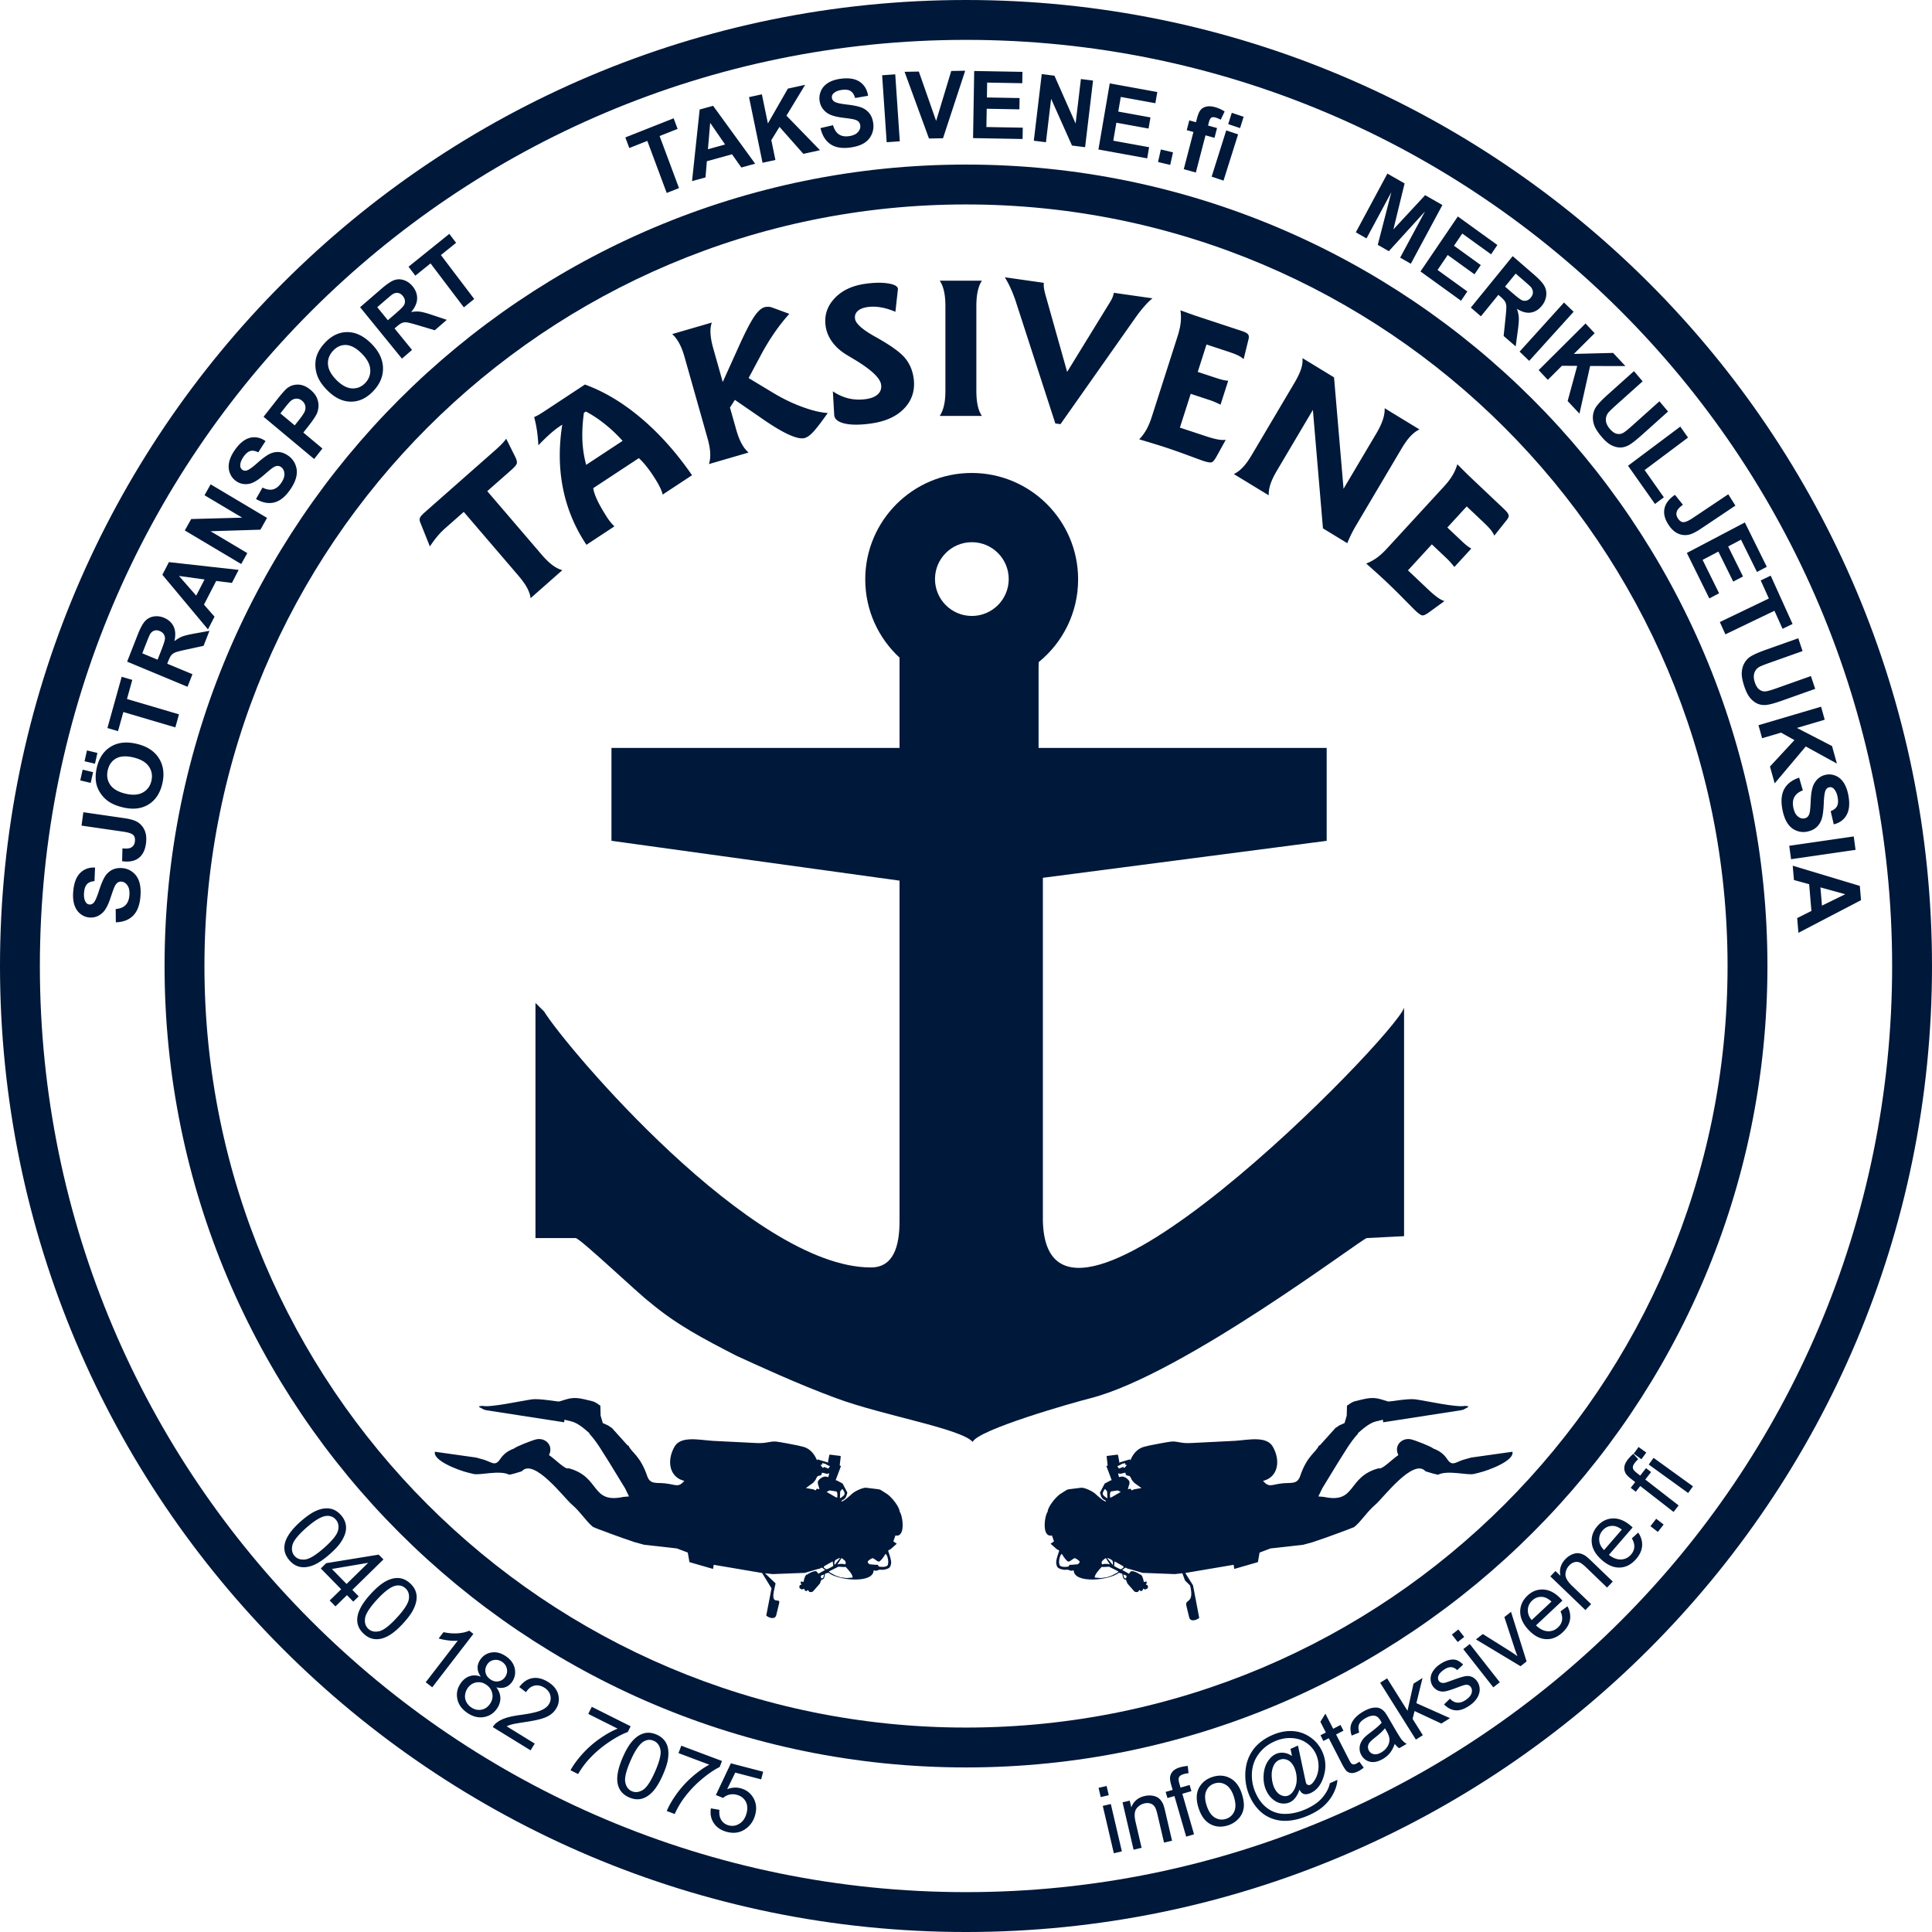
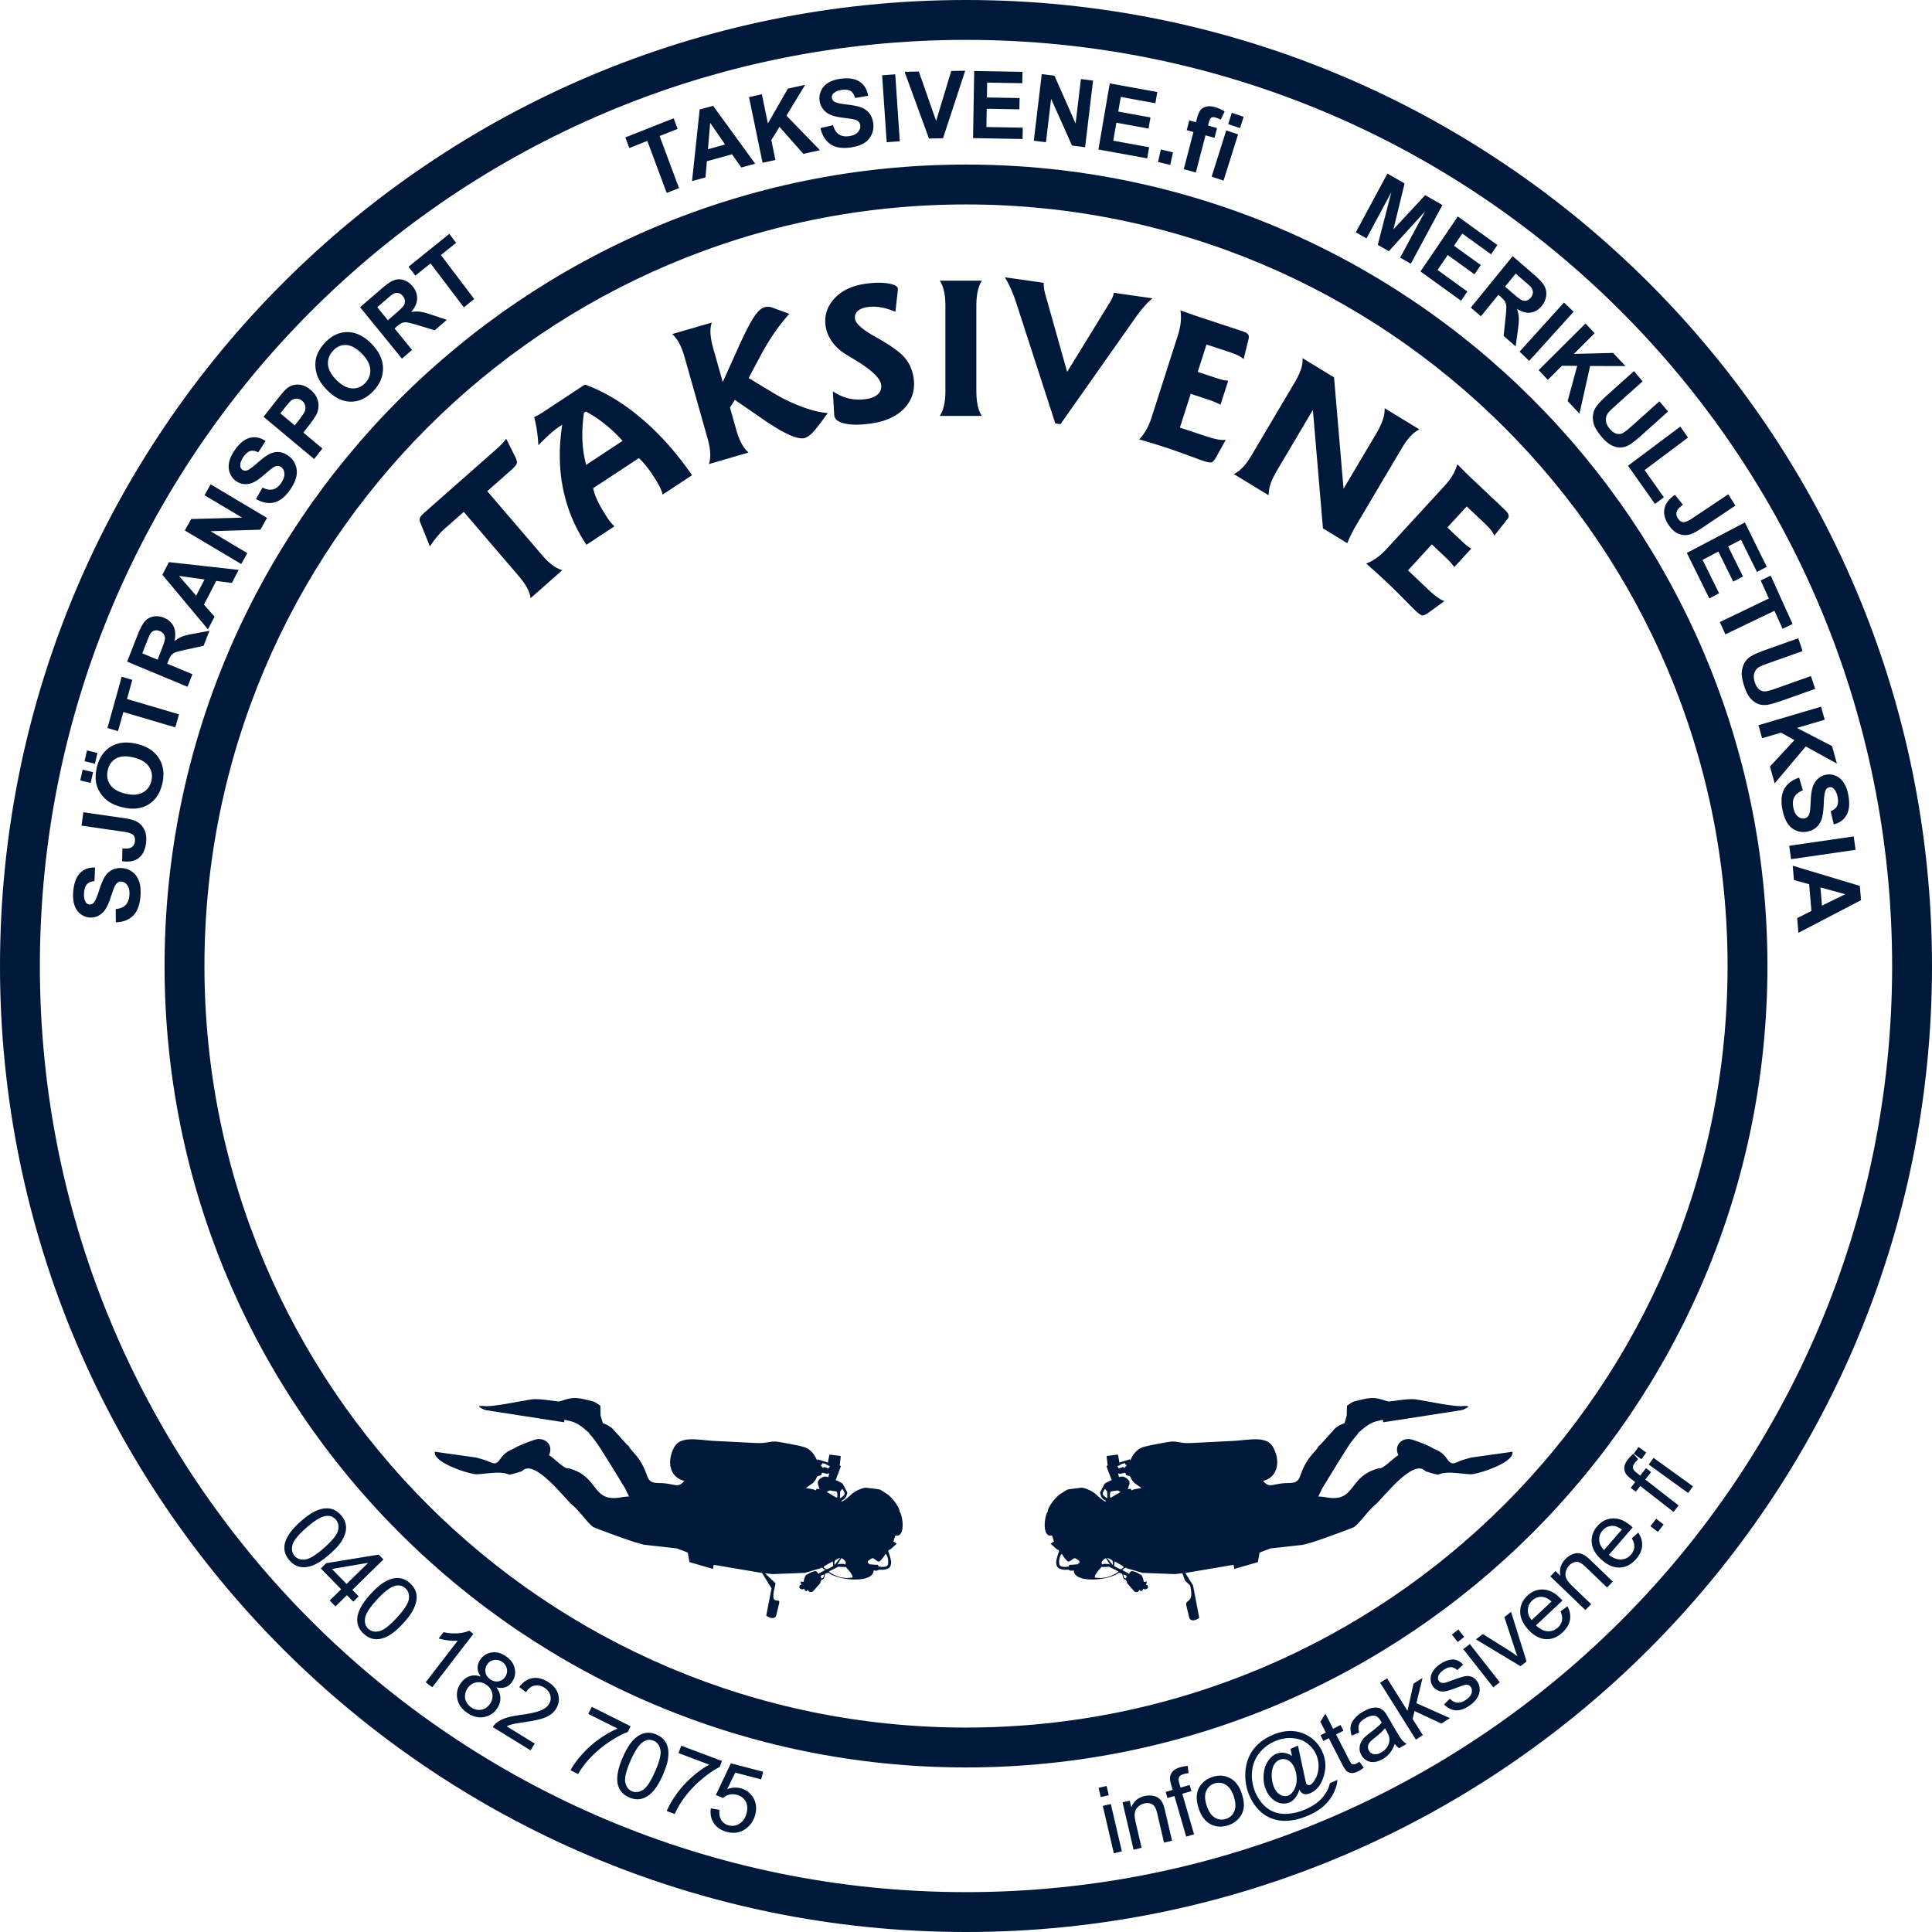
<svg xmlns="http://www.w3.org/2000/svg" viewBox="1.244 1.034 497.324 497.325" width="497.324" height="497.325">
  <path d="M487.072 109.038c-.29.003-.511-.002-.596.364l-.149.601c.262-.006.806-.167.869-.427.055-.225-.208-.14-.124-.538Zm1.543 25.225.536-.637 1.852-1.333-1.956-.349-.57-.268-.263.442-.706-.124c.449 1.894.393.653.413 1.971-.341.68-1.362 1.455-2.214 1.25l-.48-.115-.232.963c.542-.012.269-.19.659-.098l1.202.294.09-.364c.126-.514.657-.327.996-.547.368-.243.393-.743.673-1.085Zm-3.819 3.667c.665.175 1.072.56 1.258.605l.722.173.111-.471.242.06.047-.191-.576-.663-.3.279-1.09-.418-.414.626Zm-5.67-7.113c-.638.59-2.586 1.569-3.565 1.559l-3.216-.393-.483-.118-1.33-.833c-1.335-.669-3.641-3.515-3.672-4.837-.776-.923-1.627-6.702 1.098-6.11l.532-1.524-.881-.608 1.584-1.391c.369-.312.523-.066.627-.487.002-.015-.938-2.444-.745-3.236l.113-.485c.189-.783 1.056-.952 1.705-1.077.492-.098.763.041 1.214-.023.46-.065.313-.257.977-.247l.485.113c.029-3.499 9.156-2.64 11.619-.629l.87-.243c.227-1.115.181-1.398.98-1.604l.354-.935 1.759-1.997c.236-.2.507-.257.926-.152.187.04.081.269.517.504.092-.166.107-.355.327-.3.373.086.481.288.487.625l.496-.202c.43.055.885.299.77.761l-.03.121c-.08.336-.163.27-.447.274l.188.813c-.356.079.069.143-.394.029l-.358-.084-.203.842c-.106.436-.001.123-.183.211l.093.151-.414.66-.269.064c-.339.312-1.722.987-2.25.858-.242-.056-.483-.488-.603-.654l-1.766.976c.357.178.616.532.873.589.193.05.317-.29.841-.302l3.569-1.049.509-.009 7.718-.297 1.99.214.685-1.871 1.311-1.291c1.169-4.828-1.411-3.354-.974-5.165l.732-3.014c.3-1.246 1.876-.762 2.582-.137l-1.594 8.37-1.993 3.177 12.448 2.113.172-1.066 6.072 1.75.434 2.462 2.796 1.062 8.425.946 2.403.654 1.292.445c.646.152 9.224 3.298 9.444 3.468 1.785 1.411 3.313 3.976 5.482 5.793 1.89 1.584 9.741 12.107 12.882 8.552.507-.191 3-.925 3.271-.862 2.432 1.224 7.55-.215 9.135.167l1.324.323c2.595.628 9.185 3.115 8.636 5.403l-10.595-1.49-1.561-.432c-2.348-.569-3.257-2.061-4.618-.003-.933 1.4-2.076 2.191-3.561 2.741-.596.546-4.712 2.138-5.742 2.375-2.348.535-4.535-1.57-3.287-4.052-1.564-.996-4.211-3.855-5.042-3.386-8.311-2.209-5.61-9.194-14.151-7.374l-1.403.12 1.003 2.078 4.012 6.577c1.674 2.568 3.13 5.293 5.199 7.502l-.031.118c1.027.91 2.899 2.618 4.622 3.031l1.806.441.073-.663 19.982 3.094.606.142 1.252.654c.093.105.067.195-.077.27l-.777.067c-2.012-.487-10.205 1.358-12.727 1.683-1.973.256-6.657-.649-6.998-.551-2.276.643-3.308 1.326-6.556.54l-1.923-.466c-.905-.216-1.49-.8-2.096-1.15l-.068-2.558-.553-1.921-1.405-.629c-.492-.313.256.092-.942-.638l-4.037-4.484-.241-.056c-.745-1.789-3.003-2.514-4.81-7.839-.761-2.242-2.415-1.628-4.612-1.88-2.832-.321-3.358-1.171-4.949.632 3.898.944 4.591 5.228 2.515 8.83-1.65 2.867-6.524 1.67-9.875 1.478-3.739-.217-7.365-.335-11.113-.555-2.817-.163-3.478.531-5.226.366-.689-.066-4.866-.843-5.527-1.002l-1.323-.323c-1.957-.47-3.097-2.167-3.602-3.549l-.095.316-2.844-.858.161-.136-.386 2.075-.121.125-2.73-.34-.095-.096.271-2.35-.325-.161 1.371-3.656-.23-.011-1.577-.834-1.218-2.335c.28-1.142.565-1.669 1.368-1.965l.23-.317c-.57-.097-2.366 1.592-2.799 1.988Zm-6.029-18.28-.634-.009-.197-.42c-.694-.196-2.201-.203-2.352.422l-.062.244c-.176.73.146 2.3.65 2.578l.211-.335c.208-.413 1.2-1.749 1.551-1.66.615.148 1.05.761 1.566.885.105.027 1.16-.574 1.225-.848.145-.596-.298-.269-.333-.717l-1.625-.14Zm11.705-2.013c-.698-.346-1.422-.846-2.291-1.056l-.431-.147-1.526-.206-1.562.13c-.122.773 1.289 2.208 1.762 2.74l.51-.023 1.383.081 2.429-1.212-.077-.11-.197-.197Zm-1.911 2.087c-.314.165-1.186.224-1.68.106l-.36-.089-.092.362c-.11.46.485.829.762 1.075l.316.194 1.054-1.648Zm1.208.803 2.215-1.251.09-.357c-.312-.158-.431-.363-.665-.417-.25-.058-1.548.679-1.785.854l.145 1.171Zm-1.951.894c.318-.039 1.344-.49 1.412-.771l.089-.358c.08-.325.022-.349-.038-.68l-1.463 1.809Zm1.04 17.113 1.715.26.767-.395-2.373-1.37-.366-.086c-.003.508-.16 1.315.257 1.591Zm-1.023.004.076-1.769c-.288.094-1.096.717-1.163.996l-.032.121c-.085.354.375 1.064.581 1.289l.538-.637ZM408.559 109.038c.287.003.506-.002.598.364l.144.601c-.263-.006-.808-.167-.868-.427-.053-.225.209-.14.126-.538Zm-1.546 25.225-.533-.637-1.857-1.333 1.956-.349.571-.268.267.442.706-.124c-.455 1.894-.393.653-.417 1.971.34.68 1.361 1.455 2.214 1.25l.484-.115.233.963c-.543-.012-.27-.19-.662-.098l-1.202.294-.09-.364c-.123-.514-.655-.327-.995-.547-.368-.243-.391-.743-.675-1.085Zm3.817 3.667c-.663.175-1.074.56-1.251.605l-.721.173-.119-.471-.239.06-.047-.191.575-.663.296.279 1.098-.418.408.626Zm5.675-7.113c.639.59 2.584 1.569 3.561 1.559l3.22-.393.482-.118 1.326-.833c1.34-.669 3.64-3.515 3.676-4.837.777-.923 1.623-6.702-1.096-6.11l-.533-1.524.877-.608-1.581-1.391c-.368-.312-.527-.066-.626-.487-.002-.015.937-2.444.746-3.236l-.12-.485c-.189-.783-1.049-.952-1.699-1.077-.492-.098-.763.041-1.22-.023-.459-.065-.312-.257-.974-.247l-.482.113c-.028-3.499-9.156-2.64-11.626-.629l-.868-.243c-.222-1.115-.178-1.398-.98-1.604l-.353-.935-1.755-1.997c-.241-.2-.512-.257-.934-.152-.179.04-.075.269-.514.504-.087-.166-.109-.355-.328-.3-.367.086-.476.288-.484.625l-.496-.202c-.432.055-.883.299-.773.761l.032.121c.078.336.162.27.448.274l-.183.813c.353.079-.071.143.388.029l.361-.084.203.842c.109.436 0 .123.178.211l-.089.151.415.66.271.064c.338.312 1.721.987 2.244.858.243-.056.487-.488.607-.654l1.767.976c-.357.178-.621.532-.876.589-.197.05-.318-.29-.837-.302l-3.571-1.049-.509-.009-7.722-.297-1.986.214 2.731-2.607-.297-1.332c-1.169-4.832 1.643-1.993 1.206-3.805l-.731-3.013c-.3-1.248-1.876-.762-2.582-.137l1.36 7.01-2.435 3.953-12.452 2.113-.17-1.066-6.07 1.75-.435 2.462-2.795 1.062-8.428.946-2.4.654-1.299.445c-.641.152-9.223 3.298-9.443 3.468-1.779 1.411-3.313 3.976-5.476 5.793-1.895 1.584-9.742 12.107-12.888 8.552-.504-.191-2.997-.925-3.263-.862-2.438 1.224-7.552-.215-9.139.167l-1.322.323c-2.596.628-9.19 3.115-8.636 5.403l10.595-1.49 1.561-.432c2.347-.569 3.254-2.061 4.618-.003.928 1.4 2.073 2.191 3.561 2.741.596.546 4.712 2.138 5.743 2.375 2.341.535 4.529-1.57 3.285-4.052 1.566-.996 4.207-3.855 5.043-3.386 8.311-2.209 5.609-9.194 14.144-7.374l1.412.12-1.006 2.078-4.017 6.577c-1.673 2.568-3.127 5.293-5.193 7.502l.027.118c-1.024.91-2.895 2.618-4.619 3.031l-1.805.441-.08-.663-19.982 3.094-.6.142-1.251.654c-.093.105-.069.195.071.27l.785.067c2.01-.487 10.203 1.358 12.724 1.683 1.974.256 6.651-.649 7-.551 2.271.643 3.302 1.326 6.549.54l1.928-.466c.901-.216 1.493-.8 2.092-1.15l.068-2.558.557-1.921 1.4-.629c.498-.313-.25.092.949-.638l4.034-4.484.243-.056c.745-1.789 3.003-2.514 4.81-7.839.761-2.242 2.412-1.628 4.608-1.88 2.836-.321 3.357-1.171 4.954.632-3.898.944-4.595 5.228-2.52 8.83 1.654 2.867 6.526 1.67 9.877 1.478 3.742-.217 7.37-.335 11.112-.555 2.819-.163 3.481.531 5.224.366.692-.066 4.873-.843 5.528-1.002l1.327-.323c1.957-.47 3.096-2.167 3.604-3.549l.093.316 2.841-.858-.163-.136.39 2.075.121.125 2.726-.34.099-.096-.272-2.35.327-.161-1.372-3.656.233-.011 1.568-.834 1.22-2.335c-.274-1.142-.559-1.669-1.364-1.965l-.228-.317c.567-.097 2.365 1.592 2.798 1.988Zm6.028-18.28.63-.009.202-.42c.693-.196 2.201-.203 2.351.422l.058.244c.176.73-.142 2.3-.651 2.578l-.207-.335c-.207-.413-1.198-1.749-1.549-1.66-.619.148-1.047.761-1.569.885-.101.027-1.16-.574-1.227-.848-.142-.596.298-.269.338-.717l1.624-.14Zm-11.704-2.013c.694-.346 1.42-.846 2.292-1.056l.427-.147 1.532-.206 1.559.13c.121.773-1.289 2.208-1.763 2.74l-.514-.023-1.381.081-2.424-1.212.069-.11.203-.197Zm1.904 2.087c.322.165 1.192.224 1.684.106l.364-.089.084.362c.113.46-.479.829-.76 1.075l-.313.194-1.059-1.648Zm-1.204.803-2.214-1.251-.089-.357c.313-.158.433-.363.666-.417.245-.058 1.546.679 1.78.854l-.143 1.171Zm1.951.894c-.316-.039-1.346-.49-1.413-.771l-.085-.358c-.08-.325-.026-.349.037-.68l1.461 1.809Zm-1.036 17.113-1.723.26-.76-.395 2.375-1.37.36-.086c.007.508.159 1.315-.252 1.591Zm1.02.004-.079-1.769c.289.094 1.098.717 1.166.996l.029.121c.088.354-.37 1.064-.577 1.289l-.539-.637Z" style="fill-rule:evenodd;fill-opacity:1;fill:#00183a" transform="matrix(1 0 0 -1 -195.934 516.367)" />
  <path d="M445.84 515.333c137.309 0 248.662-111.355 248.662-248.662 0-137.31-111.353-248.663-248.662-248.663-137.309 0-248.662 111.353-248.662 248.663 0 137.307 111.353 248.662 248.662 248.662Zm0-10.263c-131.645 0-238.399-106.754-238.399-238.399 0-131.646 106.754-238.401 238.399-238.401 131.646 0 238.401 106.755 238.401 238.401 0 131.645-106.755 238.399-238.401 238.399" style="fill-rule:evenodd;fill-opacity:1;fill:#00183a" transform="matrix(1 0 0 -1 -195.934 516.367)" />
  <path d="m226.993 277.919-.034 3.412c1.12.101 1.963.441 2.535 1.018.566.576.897 1.39.986 2.448.095 1.119-.061 1.984-.476 2.591-.411.611-.923.945-1.538 1-.398.034-.741-.055-1.038-.27-.299-.212-.576-.607-.83-1.186-.173-.393-.493-1.3-.967-2.715-.605-1.823-1.267-3.081-1.984-3.772-1.007-.975-2.173-1.402-3.495-1.283-.852.076-1.623.396-2.323.959-.698.565-1.199 1.332-1.511 2.303-.304.971-.403 2.115-.29 3.438.184 2.165.779 3.746 1.789 4.757 1.014 1.008 2.288 1.47 3.83 1.389l-.149-3.49c-.871-.069-1.517-.335-1.931-.79-.419-.455-.667-1.171-.75-2.15-.086-1.01.044-1.82.4-2.426.225-.392.556-.608.988-.647.396-.035.75.106 1.058.426.395.404.859 1.437 1.388 3.093.533 1.657 1.04 2.87 1.519 3.643.486.772 1.104 1.354 1.862 1.75.758.392 1.663.542 2.718.446a4.826 4.826 0 0 0 2.616-1.065c.789-.623 1.346-1.453 1.666-2.491.323-1.039.419-2.308.291-3.803-.184-2.176-.812-3.803-1.887-4.882-1.074-1.078-2.557-1.645-4.443-1.703M218.164 302.808l.47 3.446 10.509-1.522c1.372-.199 2.415-.479 3.119-.833.921-.475 1.616-1.193 2.079-2.159.467-.964.599-2.166.402-3.606-.23-1.687-.863-2.921-1.907-3.699-1.04-.776-2.449-1.043-4.222-.79l.079 3.307c.957-.099 1.649-.052 2.078.138.645.289 1.021.815 1.124 1.576.105.768-.033 1.346-.419 1.727-.382.38-1.245.667-2.591.861l-10.721 1.554ZM228.805 307.503c-1.666.396-3.005.984-4.02 1.767a8.1 8.1 0 0 0-1.889 2.1c-.509.819-.836 1.661-.981 2.524-.198 1.156-.14 2.413.168 3.786.556 2.48 1.744 4.287 3.572 5.422 1.825 1.134 4.069 1.385 6.727.752 2.64-.628 4.535-1.86 5.693-3.691 1.157-1.832 1.46-3.986.908-6.457-.561-2.504-1.749-4.319-3.56-5.445-1.814-1.125-4.021-1.375-6.618-.758Zm.673 3.528c1.849-.442 3.35-.331 4.502.321 1.152.653 1.878 1.658 2.181 3.014.304 1.352.082 2.578-.674 3.675-.754 1.091-2.074 1.865-3.969 2.315-1.871.446-3.361.354-4.475-.269-1.109-.627-1.821-1.644-2.136-3.043-.313-1.404-.098-2.644.641-3.724.741-1.076 2.047-1.842 3.93-2.289Zm-8.956 2.775-2.686.638.62 2.768 2.686-.639-.62-2.767Zm1.104 4.935-2.684.639.623 2.779 2.685-.639-.624-2.779ZM242.315 328.091l-13.386 3.956-1.371-4.926-2.727.805 3.672 13.2 2.726-.805-1.366-4.916 13.387-3.957-.935-3.357ZM245.449 338.544l-15.544 6.475 2.672 6.811c.669 1.712 1.298 2.896 1.881 3.556a3.826 3.826 0 0 0 2.218 1.245c.898.167 1.805.06 2.722-.322 1.167-.485 1.993-1.244 2.478-2.265.479-1.019.545-2.279.189-3.768.673.537 1.334.934 1.987 1.192.652.257 1.732.521 3.243.789l3.8.695-1.516-3.869-4.3-.929c-1.535-.329-2.518-.58-2.951-.754-.436-.175-.776-.41-1.03-.703-.251-.295-.52-.813-.813-1.558l-.256-.653 6.49-2.703-1.27-3.239Zm-7.703 6.976.938 2.39c.608 1.552.927 2.547.952 2.988a1.93 1.93 0 0 1-.303 1.18c-.226.348-.57.62-1.038.814-.524.219-1.001.25-1.435.096-.435-.153-.796-.475-1.089-.966-.136-.247-.462-1.027-.977-2.339l-.989-2.522 3.941-1.641ZM258.611 368.633l-1.731-3.354-4.05.512-3.147-6.1 2.715-3.101-1.686-3.267-11.735 14.054 1.68 3.258 17.954-2.002Zm-8.782-2.464-6.578.908 4.43-5.072 2.148 4.164ZM259.267 370.145l-14.519 8.641 1.647 2.94 13.125.357-9.694 5.769 1.573 2.809 14.518-8.64-1.7-3.035-12.847-.397 9.469-5.635-1.572-2.809ZM263.075 386.885l1.674 2.942c1.011-.507 1.905-.666 2.683-.471.772.193 1.464.714 2.068 1.573.641.909.938 1.735.887 2.475-.048.741-.321 1.298-.819 1.672-.322.241-.662.349-1.024.32-.363-.023-.799-.213-1.304-.576-.345-.243-1.073-.851-2.185-1.814-1.429-1.241-2.627-1.967-3.586-2.178-1.351-.302-2.564-.05-3.638.754-.69.518-1.193 1.203-1.51 2.057-.316.852-.363 1.779-.145 2.775.224.994.711 2.027 1.468 3.101 1.239 1.759 2.542 2.797 3.912 3.128 1.373.324 2.696.044 3.975-.843l-1.87-2.912c-.782.403-1.468.517-2.051.348-.586-.169-1.157-.65-1.718-1.444-.578-.821-.871-1.585-.868-2.293-.003-.455.173-.816.524-1.079.322-.242.695-.307 1.12-.198.539.138 1.453.776 2.734 1.917 1.286 1.136 2.326 1.908 3.124 2.315.801.405 1.622.575 2.469.512.846-.066 1.696-.42 2.552-1.06a5.052 5.052 0 0 0 1.712-2.301c.365-.955.427-1.962.182-3.022-.24-1.062-.794-2.2-1.649-3.414-1.246-1.766-2.597-2.829-4.058-3.181-1.46-.356-3.014-.055-4.659.897M278.045 397.174l-13.026 10.874 3.416 4.35c1.295 1.647 2.205 2.667 2.729 3.059.799.608 1.732.899 2.795.871 1.064-.028 2.114-.473 3.148-1.338.8-.667 1.356-1.38 1.663-2.133.31-.757.441-1.492.388-2.215-.05-.717-.212-1.358-.485-1.918-.385-.75-1.058-1.741-2.024-2.972l-1.388-1.766 4.915-4.101-2.131-2.711Zm-8.692 11.745 3.694-3.085 1.165 1.483c.839 1.071 1.337 1.842 1.481 2.314.147.474.156.933.026 1.381a2.328 2.328 0 0 1-.772 1.153c-.473.395-.978.578-1.514.549a2.305 2.305 0 0 1-1.43-.606c-.316-.275-.854-.904-1.621-1.879l-1.029-1.31ZM281.491 414.801c-1.23 1.226-2.083 2.44-2.563 3.649a8.42 8.42 0 0 0-.569 2.803c-.026.973.112 1.868.421 2.684.406 1.095 1.085 2.143 2.034 3.155 1.716 1.833 3.639 2.75 5.772 2.751 2.131.005 4.178-.972 6.142-2.926 1.948-1.939 2.957-4.001 3.035-6.188.076-2.183-.74-4.19-2.447-6.012-1.734-1.85-3.659-2.775-5.773-2.779-2.116-.002-4.135.956-6.052 2.863Zm2.339 2.666c1.367-1.357 2.709-2.062 4.019-2.115 1.316-.05 2.44.425 3.377 1.426.935.999 1.357 2.167 1.258 3.509-.1 1.334-.847 2.698-2.245 4.09-1.382 1.376-2.703 2.089-3.97 2.146-1.264.051-2.383-.442-3.35-1.475-.97-1.035-1.408-2.214-1.312-3.531.096-1.317.834-2.666 2.223-4.05M300.646 423.015l-10.776 13.237 5.461 4.72c1.373 1.188 2.466 1.929 3.28 2.231.816.3 1.658.309 2.526.025.87-.287 1.622-.819 2.259-1.603.807-.993 1.192-2.061 1.155-3.197-.041-1.132-.557-2.276-1.548-3.419.837.147 1.603.179 2.296.09.694-.087 1.766-.379 3.222-.872l3.672-1.226-3.099-2.681-4.222 1.26c-1.503.452-2.485.707-2.949.763-.463.056-.872.014-1.23-.123-.355-.14-.829-.466-1.426-.983l-.523-.453 4.498-5.525-2.596-2.244Zm-3.624 9.884 1.916 1.658c1.244 1.075 1.979 1.801 2.203 2.178.22.373.309.771.271 1.189-.044.415-.223.823-.546 1.219-.364.447-.772.703-1.226.778-.454.076-.919-.033-1.401-.324-.232-.152-.875-.683-1.927-1.594l-2.022-1.747 2.732-3.357ZM316.58 436.216l-8.574 11.312-3.919-3.156-1.747 2.306 10.499 8.454 1.746-2.306-3.909-3.148 8.573-11.312-2.669-2.15ZM368.798 465.663l-4.992 13.401-4.641-1.837-1.017 2.732 12.436 4.919 1.017-2.73-4.631-1.831 4.99-13.402-3.162-1.252Zm22.768 7.534-3.558-.983-2.401 3.403-6.474-1.787-.348-4.163-3.467-.958 1.967 18.433 3.457.955 10.824-14.9Zm-7.738 4.939-3.842 5.579-.576-6.798 4.418 1.219Zm9.643-4.706-3.486 16.901 3.311.726 1.548-7.504 5.14 8.969 4.451.975-4.815-7.936 8.637-8.892-4.283-.94-6.142 6.947-2.105-3.414 1.054-5.108-3.31-.724Zm14.91 8.93 3.23.746c.329-1.11.827-1.89 1.494-2.345.664-.451 1.506-.616 2.529-.487 1.08.137 1.868.476 2.358 1.02.494.541.704 1.126.629 1.758-.049.406-.206.736-.472.991-.263.259-.695.455-1.297.589-.408.094-1.337.229-2.778.41-1.856.233-3.188.639-3.992 1.218-1.135.813-1.783 1.898-1.945 3.256-.104.874.039 1.72.429 2.543.389.82 1.014 1.487 1.87 2 .859.51 1.924.846 3.202 1.009 2.093.265 3.719-.007 4.888-.816 1.166-.812 1.869-2.001 2.113-3.572l-3.341-.576c-.248.864-.636 1.459-1.153 1.783-.519.328-1.252.431-2.196.31-.977-.124-1.719-.424-2.219-.908a1.273 1.273 0 0 1-.408-1.132c.047-.406.256-.732.623-.977.466-.315 1.542-.568 3.225-.756 1.682-.193 2.939-.451 3.773-.776a4.741 4.741 0 0 0 2.047-1.512c.53-.682.859-1.564.987-2.647a5.2 5.2 0 0 0-.465-2.861c-.428-.924-1.099-1.657-2.018-2.197-.918-.54-2.103-.901-3.549-1.085-2.102-.266-3.777.029-5.024.89-1.246.859-2.095 2.234-2.54 4.124Zm17.041-3.639-1.171 17.238 3.377.243 1.168-17.238-3.374-.243Zm10.889.958-6.284 17.17 3.671.066 4.456-12.711 3.889 12.861 3.59.064-5.71-17.385-3.612-.065Zm11.347.103.292 17.278 12.425-.224-.049-2.923-9.043.161-.064-3.83 8.414-.15-.048-2.908-8.415.15-.08-4.701 9.363-.168-.05-2.914-12.745.229Zm15.639-.67 2.042 17.151 3.27-.414 5.446-12.315 1.364 11.453 3.123-.394-2.043-17.152-3.374.428-5.374 12.033-1.332-11.184-3.122.394Zm16.633-2.259 2.912 17.018 12.237-2.226-.491-2.881-8.906 1.62-.647-3.772 8.288-1.506-.49-2.866-8.288 1.507-.792-4.632 9.221-1.676-.49-2.869-12.554 2.283Zm15.345-3.224.723 3.227 3.129-.745-.722-3.227-3.13.745Zm8.04 10.718 1.724-.476.236.914c.265 1.014.568 1.746.909 2.188.343.444.832.746 1.476.905.647.159 1.399.118 2.26-.12a8.851 8.851 0 0 0 2.492-1.125l-1-2.119c-.461.261-.922.45-1.377.577-.453.125-.801.107-1.053-.055-.253-.164-.455-.555-.615-1.167l-.222-.855 2.319-.641-.654-2.515-2.318.64-2.49-9.575-3.106.859 2.488 9.575-1.723.476.654 2.514Zm10.019-.965.919 2.915 3.054-1.022-.918-2.917-3.055 1.024Zm-4.261-13.52 3.753 11.905 3.055-1.024-3.753-11.903-3.055 1.022ZM546.186 455.532l8.126 15.114 4.431-2.532-2.885-11.83 8.173 8.808 4.441-2.536-8.128-15.114-2.747 1.569 6.398 11.897-9.311-10.233-2.85 1.63 3.497 13.554-6.397-11.898-2.748 1.571ZM562.829 445.456l9.615 14.154 10.181-7.346-1.627-2.397-7.409 5.347-2.132-3.138 6.893-4.976-1.618-2.381-6.893 4.974-2.617-3.852 7.671-5.536-1.622-2.387-10.442 7.538ZM575.788 436.156l10.776 13.237 5.459-4.723c1.373-1.186 2.272-2.168 2.7-2.944.428-.773.583-1.628.464-2.559-.123-.933-.502-1.787-1.139-2.57-.808-.993-1.763-1.569-2.854-1.728-1.091-.155-2.273.17-3.536.978.287-.825.449-1.597.485-2.315.037-.719-.057-1.86-.275-3.423l-.533-3.941-3.1 2.682.472 4.504c.17 1.605.243 2.645.216 3.127-.027.479-.139.885-.331 1.225-.196.336-.588.761-1.188 1.279l-.522.452-4.498-5.526-2.596 2.245Zm8.815 5.395 1.916-1.658c1.244-1.075 2.065-1.696 2.463-1.856.397-.159.792-.18 1.184-.067.389.115.747.366 1.071.763.363.447.537.906.531 1.38-.007.473-.192.928-.554 1.367-.186.208-.805.769-1.857 1.679l-2.022 1.749-2.732-3.357ZM588.343 424.821l11.434 12.637 2.473-2.378-11.432-12.638-2.475 2.379ZM593.256 420.063l12.058 12.004 2.349-2.509-5.353-5.33 10.105.259 3.162-3.376-9.082.005-2.739-12.263-3.042 3.247 2.46 9.051-3.924.029-3.644-3.627-2.35 2.51ZM617.789 419.799l2.222-2.631-6.853-6.139c-1.086-.975-1.765-1.643-2.033-1.994a2.849 2.849 0 0 1-.566-1.92c.042-.708.375-1.428.995-2.163.629-.746 1.253-1.179 1.872-1.293.613-.115 1.172-.016 1.665.294.5.309 1.246.914 2.247 1.812l7 6.271 2.22-2.633-6.646-5.955c-1.519-1.361-2.651-2.252-3.398-2.672-.748-.419-1.496-.631-2.251-.636-.754-.003-1.531.202-2.325.61-.797.411-1.63 1.135-2.5 2.167-1.05 1.247-1.708 2.313-1.971 3.209-.264.894-.328 1.725-.199 2.497.13.772.39 1.438.78 1.994.579.823 1.576 1.866 2.994 3.136l6.747 6.046ZM616.257 395.444l13.452 10.075 1.989-2.823-11.166-8.362 4.947-7.017-2.287-1.713-6.935 9.84ZM642.057 388.1l1.84-2.916-8.9-5.959c-1.162-.778-2.127-1.27-2.884-1.481a4.41 4.41 0 0 0-2.942.224c-.968.413-1.832 1.231-2.599 2.448-.902 1.43-1.209 2.789-.917 4.084.292 1.288 1.184 2.442 2.685 3.451l2.045-2.55c-.785-.573-1.277-1.076-1.479-1.508-.306-.655-.253-1.307.152-1.951.41-.651.883-.993 1.415-1.019.53-.029 1.365.338 2.504 1.101l9.08 6.076ZM631.393 372.998l14.936 7.845 5.643-11.413-2.528-1.328-4.107 8.305-3.31-1.738 3.82-7.729-2.514-1.321-3.821 7.73-4.065-2.136 4.251-8.6-2.518-1.323-5.787 11.708ZM639.888 355.207l12.623 6.068-2.102 4.643 2.571 1.236 5.63-12.444-2.572-1.236-2.096 4.635-12.622-6.067-1.432 3.165ZM660.081 351.032l1.102-3.297-8.583-3.049c-1.364-.482-2.234-.838-2.611-1.061a2.78 2.78 0 0 1-1.224-1.562c-.217-.673-.17-1.468.137-2.389.313-.937.734-1.578 1.266-1.921.529-.345 1.081-.468 1.651-.37.575.092 1.488.365 2.743.81l8.769 3.112 1.101-3.297-8.326-2.956c-1.904-.676-3.276-1.064-4.122-1.164-.846-.101-1.616-.008-2.319.279-.698.287-1.346.777-1.934 1.462-.588.689-1.098 1.682-1.53 2.975-.521 1.56-.742 2.805-.66 3.735.08.932.322 1.727.723 2.393.4.667.884 1.183 1.448 1.549.835.539 2.139 1.12 3.914 1.752l8.455 2.999ZM649.837 328.657l16.114 4.763.932-3.353-7.156-2.114 9.041-4.661 1.254-4.51-8.016 4.4-8.002-9.503-1.208 4.339 6.293 6.8-3.451 1.926-4.87-1.441-.931 3.354ZM660.305 315.157l.946-3.27c-1.049-.416-1.77-.981-2.163-1.7-.391-.714-.492-1.59-.295-2.633.207-1.101.59-1.89 1.152-2.357.557-.47 1.138-.644 1.744-.522.391.079.698.263.926.554.232.288.391.747.479 1.376.064.425.128 1.39.205 2.885.093 1.923.396 3.32.901 4.187.705 1.224 1.711 1.967 3.014 2.228.84.167 1.667.08 2.491-.263.821-.343 1.51-.94 2.066-1.784.553-.847.954-1.919 1.2-3.222.401-2.132.252-3.823-.448-5.082-.706-1.257-1.807-2.063-3.31-2.42l-.791 3.394c.819.316 1.369.754 1.646 1.31.279.556.327 1.315.147 2.278-.188.996-.532 1.738-1.035 2.22-.322.312-.697.426-1.123.34-.391-.078-.691-.314-.905-.709-.271-.501-.439-1.625-.504-3.368-.068-1.744-.232-3.055-.487-3.933-.26-.88-.697-1.616-1.321-2.212-.624-.593-1.454-.993-2.492-1.2a4.77 4.77 0 0 0-2.802.279c-.926.375-1.682 1.015-2.268 1.922-.588.908-1.018 2.099-1.296 3.573-.404 2.143-.236 3.887.508 5.229.745 1.342 2.018 2.31 3.815 2.9M657.755 297.616l16.6 2.405.47-3.454-16.6-2.406-.47 3.455ZM660.117 275.217l-.319 3.783 3.666 1.845-.585 6.882-3.915 1.077-.313 3.687 17.27-5.199.312-3.676-16.116-8.399Zm6.063 6.996 5.997 2.932-6.395 1.765.398-4.697Z" style="fill-opacity:1;fill:#00183a" transform="matrix(1 0 0 -1 -195.934 516.367)" />
  <path d="M445.84 472.971c113.918 0 206.301-92.383 206.301-206.3 0-113.919-92.383-206.302-206.301-206.302-113.917 0-206.301 92.383-206.301 206.302 0 113.917 92.384 206.3 206.301 206.3Zm0-10.264c-108.254 0-196.036-87.784-196.036-196.036 0-108.255 87.782-196.037 196.036-196.037s196.037 87.782 196.037 196.037c0 108.252-87.783 196.036-196.037 196.036" style="fill-rule:evenodd;fill-opacity:1;fill:#00183a" transform="matrix(1 0 0 -1 -195.934 516.367)" />
  <path d="m631.728 131.012-10.144 7.328 1.245 1.723 10.145-7.331-1.246-1.72ZM619.703 139.7l-1.98 1.435 1.246 1.719 1.98-1.432-1.246-1.722ZM627.978 126.141l-8.582 6.67-1.145-1.479-1.303 1.015 1.148 1.479-1.053.815c-.665.518-1.113.963-1.343 1.33a2.738 2.738 0 0 0-.395 1.673c.048.615.354 1.289.924 2.023.365.465.825.947 1.384 1.429l1.265-1.385a7.122 7.122 0 0 1-.86-.913c-.395-.513-.569-.951-.514-1.331.053-.381.38-.802.977-1.266l.91-.712 1.495 1.926 1.303-1.01-1.494-1.925 8.578-6.669-1.295-1.67ZM623.938 120.993l-1.91 1.482 1.481 1.911 1.913-1.484-1.484-1.909ZM617.244 119.345l1.636 1.483c.744-1.102 1.08-2.24 1.002-3.408-.082-1.17-.597-2.307-1.547-3.403-1.196-1.384-2.57-2.112-4.121-2.187-1.559-.076-3.105.553-4.642 1.884-1.593 1.382-2.475 2.864-2.649 4.44-.165 1.582.311 3.026 1.441 4.333 1.098 1.265 2.426 1.927 3.978 1.982 1.554.058 3.116-.586 4.675-1.941.1-.082.242-.207.422-.38l-6.103-7.059c1.089-.842 2.143-1.238 3.152-1.184 1.01.051 1.858.47 2.54 1.26.506.586.788 1.222.839 1.911.053.681-.158 1.436-.623 2.269Zm-7.156-3.024 4.575 5.284c-.855.621-1.63.934-2.312.943-1.061.022-1.948-.373-2.648-1.186-.636-.735-.929-1.566-.866-2.499.055-.927.477-1.773 1.251-2.542M605.286 100.877l-9.025 8.676 1.319 1.372 1.284-1.232c-.351 1.616.069 3.054 1.27 4.303a5.28 5.28 0 0 0 1.735 1.22c.638.265 1.222.36 1.754.28.541-.075 1.067-.278 1.589-.603.34-.219.865-.666 1.573-1.346l5.545-5.336-1.47-1.53-5.49 5.277c-.622.597-1.146.988-1.571 1.167-.421.178-.87.203-1.344.073-.477-.124-.91-.386-1.304-.798-.626-.654-.955-1.414-1.002-2.286-.038-.871.521-1.859 1.678-2.97l4.929-4.735-1.47-1.532ZM598.881 100.549l1.783 1.304c.626-1.172.84-2.336.644-3.491-.202-1.157-.834-2.229-1.894-3.222-1.335-1.253-2.778-1.833-4.331-1.746-1.554.089-3.024.878-4.42 2.36-1.44 1.537-2.16 3.101-2.164 4.689-.005 1.594.623 2.981 1.883 4.163 1.222 1.144 2.613 1.663 4.163 1.553 1.552-.104 3.037-.91 4.447-2.417.091-.095.215-.233.378-.422l-6.806-6.383c.993-.951 1.998-1.454 3.011-1.509 1.012-.053 1.893.273 2.657.991.567.529.908 1.131 1.031 1.807.124.678-.002 1.45-.382 2.323Zm-7.429-2.256 5.101 4.779c-.785.699-1.526 1.093-2.201 1.175-1.053.133-1.975-.166-2.754-.899-.715-.667-1.088-1.467-1.128-2.393-.039-.933.289-1.818.982-2.662M588.585 86.425l-11.478 6.903 1.764 1.382 6.741-4.231c.73-.459 1.456-.958 2.188-1.49-.259.636-.544 1.42-.847 2.361l-2.529 7.723 1.714 1.349 4.005-12.774-1.558-1.223ZM581.579 80.986l-7.73 9.84 1.67 1.314 7.729-9.845-1.669-1.309ZM572.416 92.655l-1.506 1.918 1.671 1.314 1.508-1.922-1.673-1.31ZM568.889 76.588l1.524 1.479c.581-.623 1.22-.96 1.923-1.018.694-.056 1.44.191 2.231.748.797.562 1.273 1.143 1.429 1.737.157.598.08 1.115-.222 1.549-.28.394-.665.583-1.168.569-.343-.013-1.073-.238-2.187-.665-1.495-.57-2.576-.919-3.232-1.029-.653-.11-1.259-.044-1.805.188a3.209 3.209 0 0 0-1.347 1.102 3.159 3.159 0 0 0-.572 1.492 3.395 3.395 0 0 0 .167 1.571c.133.386.378.818.745 1.282.368.465.82.887 1.356 1.263.801.566 1.59.939 2.36 1.14.769.198 1.435.203 2.004.011.57-.198 1.14-.581 1.711-1.167l-1.527-1.425c-.453.467-.963.722-1.543.761-.573.034-1.201-.187-1.876-.661-.799-.559-1.275-1.092-1.427-1.594-.158-.503-.108-.935.137-1.286.162-.225.374-.375.642-.455.273-.091.602-.088.99.002.219.058.836.273 1.846.64 1.457.533 2.5.869 3.134.999.63.134 1.227.1 1.783-.105.558-.203 1.046-.599 1.461-1.194.409-.58.619-1.241.644-1.992.021-.748-.189-1.484-.625-2.213-.438-.726-1.062-1.371-1.865-1.934-1.331-.939-2.539-1.374-3.626-1.316-1.086.065-2.109.57-3.065 1.521M561.644 67.538 552.45 82.17l1.795 1.127 5.244-8.34 1.547 6.981 2.322 1.456-1.583-6.475 8.65-3.864-2.216-1.391-6.905 3.22-.501-2.018 2.637-4.199-1.796-1.129ZM556.208 66.441c-.346-.969-.766-1.756-1.253-2.363a6.603 6.603 0 0 0-1.817-1.529c-1.189-.69-2.27-.933-3.247-.725-.973.214-1.728.772-2.248 1.671-.311.536-.476 1.087-.486 1.667a3.461 3.461 0 0 0 .336 1.604c.243.49.559.95.973 1.372.304.3.792.706 1.47 1.219 1.376 1.037 2.35 1.879 2.906 2.532-.141.254-.228.418-.268.486-.433.748-.914 1.172-1.439 1.277-.708.145-1.525-.055-2.448-.595-.867-.499-1.412-1.02-1.654-1.563-.233-.541-.222-1.25.024-2.135l-1.939-.792c-.276.86-.369 1.637-.273 2.326.097.685.432 1.368.99 2.03.558.665 1.303 1.272 2.231 1.813.925.535 1.738.859 2.442.98.706.111 1.289.087 1.754-.081.463-.175.892-.478 1.294-.92.241-.276.603-.822 1.072-1.636l1.423-2.444c.992-1.71 1.656-2.767 1.996-3.17.34-.409.748-.753 1.221-1.034l-1.919-1.111a4.471 4.471 0 0 0-1.141 1.121Zm-2.533 4.01c-.507-.658-1.373-1.47-2.593-2.434-.692-.545-1.158-.979-1.388-1.293-.231-.32-.363-.658-.378-1.019a1.799 1.799 0 0 1 .253-1.019 1.826 1.826 0 0 1 1.265-.903c.558-.11 1.196.044 1.906.457.706.409 1.248.928 1.617 1.56a3.3 3.3 0 0 1 .479 1.973c-.044.528-.302 1.195-.768 2.007l-.393.671ZM547.097 61.85l1.127-1.53a7.91 7.91 0 0 0-1.34-.9c-.688-.353-1.274-.516-1.766-.491-.485.025-.897.174-1.233.448-.331.272-.793.978-1.374 2.106l-3.287 6.41-1.384-.708-.751 1.468 1.385.708-1.414 2.758 1.298 2.096 1.994-3.892 1.899.977.752-1.47-1.896-.973 3.34-6.514c.275-.538.482-.865.628-.986a.883.883 0 0 1 .516-.201c.192-.015.435.051.71.192.214.107.474.273.796.502M531.668 54.651a6.481 6.481 0 0 0-.988-1.996c-.426-.586-.935-1.009-1.512-1.27-.638-.286-1.345-.377-2.117-.271-.764.1-1.51.452-2.238 1.06-.722.603-1.294 1.373-1.705 2.298-.512 1.138-.732 2.408-.661 3.817.073 1.402.416 2.587 1.025 3.547.612.966 1.324 1.63 2.14 1.998a3.852 3.852 0 0 0 2.008.309c.712-.068 1.422-.351 2.132-.828l-.385 1.825 1.925.865 1.688-7.91c.234-1.098.376-1.705.425-1.814a.717.717 0 0 1 .442-.398.81.81 0 0 1 .629.028c.381.169.778.61 1.199 1.322.558.947.861 2.002.909 3.179a7.317 7.317 0 0 1-.624 3.309 7.074 7.074 0 0 1-2.427 2.938c-1.078.768-2.366 1.187-3.861 1.265-1.492.081-2.974-.208-4.443-.87-1.68-.748-3.031-1.827-4.071-3.237-1.034-1.401-1.605-3.014-1.714-4.82a11.045 11.045 0 0 1 .968-5.23c.79-1.759 1.851-3.099 3.181-4.024 1.335-.931 2.86-1.372 4.572-1.331 1.722.042 3.454.457 5.213 1.243 1.878.842 3.313 1.867 4.293 3.064.99 1.2 1.593 2.394 1.822 3.581l1.944.874c-.028-.92-.309-1.968-.849-3.148-.539-1.182-1.315-2.274-2.341-3.277-1.022-1.006-2.394-1.898-4.123-2.673-1.596-.711-3.149-1.166-4.683-1.36-1.525-.19-2.947-.092-4.264.307-1.314.395-2.448 1.022-3.409 1.875-1.21 1.083-2.164 2.411-2.87 3.983a13.204 13.204 0 0 0-1.167 5.48c.002 2.336.583 4.382 1.727 6.135 1.151 1.755 2.869 3.151 5.163 4.175 1.778.798 3.541 1.151 5.282 1.057 1.739-.095 3.343-.679 4.808-1.754 1.252-.924 2.201-2.121 2.853-3.573.936-2.084 1.032-4.252.293-6.522-.66-2.035-1.759-3.402-3.308-4.097-.492-.22-.927-.322-1.303-.309a1.575 1.575 0 0 0-.962.347c-.168.136-.375.409-.616.831Zm-6.514.58c.441-.98 1.015-1.641 1.731-1.979.708-.33 1.362-.367 1.962-.096.405.179.772.489 1.111.928.337.441.6.988.796 1.64.193.655.253 1.408.184 2.25a7.03 7.03 0 0 1-.589 2.364c-.436.973-1.018 1.621-1.749 1.944-.721.317-1.432.323-2.128.013a2.77 2.77 0 0 1-1.136-.933c-.303-.411-.528-.964-.677-1.649-.148-.689-.172-1.451-.069-2.293.099-.841.288-1.575.564-2.189M505.723 49.868c-.722 2.202-.65 4.035.232 5.5.733 1.211 1.835 2.065 3.305 2.544 1.638.539 3.149.443 4.538-.29 1.392-.733 2.393-2.047 3.011-3.933.502-1.533.666-2.814.498-3.836a5.136 5.136 0 0 0-1.336-2.702 6.126 6.126 0 0 0-2.638-1.67c-1.661-.544-3.181-.452-4.562.28-1.376.726-2.394 2.096-3.048 4.107Zm2.067.679c.501-1.523 1.206-2.554 2.119-3.095.919-.543 1.876-.643 2.882-.314 1.002.326 1.71.98 2.128 1.958.409.978.365 2.252-.148 3.813-.482 1.47-1.181 2.476-2.096 3.017-.919.536-1.871.641-2.865.315-1.006-.328-1.721-.979-2.141-1.952-.415-.97-.374-2.22.121-3.742M502.517 42.563l-3.024 10.442-1.796-.52-.459 1.582 1.8.52-.376 1.282c-.233.806-.33 1.429-.302 1.863.042.585.262 1.113.665 1.587.396.468 1.044.832 1.934 1.09.572.165 1.226.286 1.963.346l.207-1.867a6.83 6.83 0 0 1-1.234-.231c-.617-.178-1.019-.436-1.197-.776-.179-.339-.164-.869.044-1.599l.323-1.104 2.339.677.46-1.586-2.339-.679 3.019-10.435-2.027-.592ZM488.976 39.199l-2.843 12.189 1.853.433.407-1.734c.583 1.549 1.722 2.524 3.408 2.918a5.315 5.315 0 0 0 2.119.078c.68-.12 1.22-.362 1.628-.719.409-.356.738-.814 1.004-1.375.162-.365.356-1.026.579-1.982l1.748-7.495-2.065-.485-1.732 7.416c-.197.84-.422 1.452-.68 1.833a2.045 2.045 0 0 1-1.087.799c-.469.152-.975.166-1.529.039-.882-.209-1.573-.664-2.087-1.371-.506-.713-.575-1.845-.209-3.407l1.551-6.655-2.065-.482ZM483.895 38.284l-2.848 12.19 2.072.481 2.843-12.187-2.067-.484ZM480.522 52.734l-.555 2.377 2.067.486.556-2.379-2.068-.484ZM380.17 49.836l2.202-.379c-.111-1.096.052-1.979.496-2.658.444-.681 1.079-1.129 1.897-1.345.989-.256 1.925-.097 2.798.464.881.569 1.48 1.473 1.802 2.701.304 1.171.219 2.182-.261 3.03-.484.85-1.257 1.411-2.321 1.687-.662.174-1.3.175-1.912.018a3.558 3.558 0 0 1-1.554-.84l-1.864.749 3.855 8.165 8.32-2.163-.514-1.965-6.671 1.738-2.076-4.254c1.188.436 2.336.515 3.436.225 1.46-.381 2.557-1.205 3.3-2.48.739-1.275.902-2.704.49-4.293-.392-1.517-1.18-2.71-2.348-3.582-1.425-1.072-3.065-1.364-4.917-.885-1.523.396-2.653 1.144-3.396 2.252-.735 1.102-.992 2.371-.762 3.815M371.836 64.06l.716 1.906 10.472-3.934-.583-1.543c-1.439-.71-3.005-1.785-4.701-3.218a28.526 28.526 0 0 1-4.448-4.726c-.908-1.206-1.719-2.59-2.435-4.158l-2.042.763c.501 1.265 1.33 2.711 2.485 4.333a25.89 25.89 0 0 0 4.018 4.44c1.523 1.335 3.003 2.391 4.443 3.155l-7.925 2.982ZM357.494 62.988c.818 1.873 1.667 3.294 2.554 4.266.883.977 1.841 1.604 2.871 1.891 1.032.286 2.121.181 3.272-.321.852-.373 1.521-.873 2.012-1.494.491-.619.803-1.342.941-2.172.134-.826.12-1.759-.046-2.784-.164-1.029-.594-2.331-1.277-3.897-.813-1.859-1.658-3.271-2.537-4.25-.883-.975-1.837-1.606-2.87-1.9-1.031-.288-2.128-.179-3.286.326-1.53.666-2.486 1.737-2.88 3.21-.47 1.774-.052 4.153 1.246 7.125Zm2.001-.876c-1.139-2.597-1.589-4.461-1.356-5.588.231-1.126.791-1.886 1.683-2.273.897-.391 1.834-.282 2.822.315.982.596 2.043 2.19 3.179 4.783 1.138 2.607 1.59 4.471 1.352 5.594-.233 1.124-.802 1.881-1.706 2.277-.895.391-1.775.322-2.641-.198-1.087-.674-2.203-2.308-3.333-4.91M348.601 74.15l.912 1.824 10.002-5.009-.739-1.474c-1.505-.555-3.178-1.461-5.013-2.711a28.322 28.322 0 0 1-4.917-4.23c-1.031-1.108-1.982-2.399-2.854-3.884l-1.953.974c.634 1.205 1.603 2.554 2.922 4.049a26.183 26.183 0 0 0 4.461 3.997c1.654 1.17 3.237 2.062 4.747 2.673l-7.568 3.791ZM334.829 66.509l-1.07-1.738-9.729 5.988c.257.44.583.816.98 1.125.661.51 1.455.915 2.399 1.227.94.303 2.189.561 3.734.772 2.407.329 4.13.702 5.164 1.125 1.031.413 1.756.967 2.177 1.65.443.717.556 1.478.35 2.288-.215.804-.733 1.461-1.551 1.97-.87.533-1.725.699-2.573.496-.845-.195-1.553-.758-2.125-1.675l-1.74 1.332c.979 1.306 2.108 2.068 3.385 2.284 1.277.218 2.618-.107 4.013-.966 1.41-.868 2.29-1.952 2.628-3.235.343-1.295.16-2.518-.554-3.678a5.2 5.2 0 0 0-1.429-1.509c-.595-.423-1.36-.776-2.308-1.06-.947-.287-2.405-.581-4.376-.878-1.645-.247-2.722-.437-3.23-.571a6.685 6.685 0 0 1-1.363-.505l7.218-4.442ZM320.948 83.747c-.543.767-.818 1.515-.83 2.251-.009.727.223 1.44.693 2.124.719 1.038 1.686 1.652 2.918 1.841 1.235.193 2.462-.134 3.698-.988 1.245-.855 1.994-1.906 2.254-3.152.257-1.245.028-2.379-.683-3.419-.458-.656-1.026-1.114-1.708-1.363-.682-.247-1.467-.267-2.353-.042.673-.887 1.021-1.804 1.043-2.753.017-.949-.28-1.863-.883-2.742-.839-1.216-1.977-1.942-3.405-2.176-1.43-.234-2.851.133-4.253 1.1-1.407.97-2.249 2.161-2.537 3.586-.288 1.427-.001 2.76.854 4.004.639.925 1.408 1.537 2.31 1.838.896.299 1.861.267 2.882-.109Zm-3.401-2.977a3.861 3.861 0 0 1-.646-1.687 3.024 3.024 0 0 1 .308-1.814 3.763 3.763 0 0 1 1.237-1.418c.835-.579 1.711-.784 2.625-.621.912.163 1.654.661 2.226 1.489.582.839.784 1.729.601 2.664-.179.936-.694 1.694-1.534 2.272-.82.568-1.688.763-2.601.595-.918-.174-1.658-.666-2.216-1.48Zm5.096 6.18c-.464-.672-.627-1.371-.49-2.094.137-.729.552-1.331 1.243-1.81.673-.466 1.37-.632 2.097-.508.724.13 1.292.502 1.716 1.114.443.642.595 1.331.449 2.076-.139.743-.539 1.34-1.2 1.795-.666.46-1.369.625-2.102.506-.734-.124-1.308-.485-1.713-1.079M308.447 81.001l-1.682 1.294 8.247 10.713c-.697-.078-1.525-.053-2.477.067-.96.123-1.773.287-2.443.495l1.25 1.626a12.873 12.873 0 0 1 3.707-.297c1.185.092 2.155.313 2.905.682l1.079-.833-10.586-13.747ZM292.638 105.061c1.385 1.507 2.65 2.578 3.804 3.204 1.153.636 2.266.922 3.331.856 1.07-.063 2.063-.518 2.987-1.372.688-.626 1.155-1.316 1.42-2.065.262-.747.32-1.534.181-2.363-.138-.824-.458-1.698-.95-2.614-.492-.92-1.318-2.006-2.476-3.27-1.373-1.495-2.634-2.554-3.785-3.191-1.149-.636-2.258-.923-3.331-.859-1.072.058-2.067.519-3.001 1.376-1.226 1.127-1.784 2.45-1.674 3.973.135 1.827 1.3 3.942 3.494 6.325Zm1.603-1.471c-1.917-2.09-2.949-3.706-3.097-4.847-.148-1.14.135-2.039.854-2.698.719-.66 1.642-.863 2.768-.619 1.127.243 2.65 1.402 4.565 3.488 1.921 2.094 2.956 3.712 3.1 4.846.149 1.136-.147 2.044-.872 2.712-.72.664-1.574.881-2.563.669-1.246-.278-2.831-1.466-4.755-3.551M274.596 123.71c1.533 1.351 2.906 2.282 4.116 2.785 1.212.514 2.351.679 3.401.503 1.056-.178 2-.734 2.833-1.674.612-.696 1.007-1.431 1.187-2.202.188-.772.161-1.559-.058-2.372-.23-.804-.637-1.642-1.222-2.502-.584-.864-1.521-1.861-2.809-2.989-1.521-1.344-2.883-2.268-4.091-2.783-1.212-.508-2.348-.68-3.406-.505-1.058.173-2.001.734-2.841 1.685-1.099 1.248-1.521 2.621-1.251 4.127.326 1.8 1.709 3.78 4.141 5.927Zm1.441-1.636c-2.131-1.876-3.325-3.376-3.588-4.494-.267-1.121-.079-2.045.562-2.771.648-.734 1.546-1.033 2.688-.909 1.148.123 2.784 1.12 4.904 2.991 2.133 1.884 3.332 3.381 3.595 4.497.262 1.118.071 2.049-.586 2.787-.647.733-1.474 1.042-2.479.935-1.265-.15-2.969-1.16-5.096-3.036M282.044 103.337l2.958 2.895-5.243 5.357 1.388 1.36 13.516 2.201 1.218-1.236-8.002-7.837 1.633-1.668-1.392-1.361-1.634 1.669-2.951-2.894-1.491 1.514Zm4.346 4.26 5.568 5.448-9.346-1.588 3.778-3.86ZM327.48 402.4l2.36-4.739c.328-.667.454-1.192.383-1.577-.081-.383-.585-.985-1.509-1.802l-6.11-5.381 14.012-16.351c.96-1.12 1.877-2.012 2.723-2.652.852-.647 1.711-1.087 2.593-1.335l-8.175-7.209c-.099.845-.403 1.738-.901 2.665-.501.933-1.262 1.997-2.292 3.199l-14.007 16.346-4.875-4.296a18.517 18.517 0 0 1-1.955-2.035 27.124 27.124 0 0 1-1.89-2.564l-2.493 6.217c-.17.416-.193.8-.071 1.13.119.338.546.827 1.277 1.469l18.056 15.92c.768.679 1.378 1.25 1.814 1.714.437.468.789.888 1.06 1.281Zm20.009 6.669c-.354-2.502-.477-4.858-.392-7.067.094-2.214.42-4.325.973-6.328l9.371 6.174a37.71 37.71 0 0 1-4.575 4.334c-1.614 1.286-3.242 2.362-4.87 3.22l-.507-.333Zm-12.812-1.105c.322.145.667.312 1.02.502.353.194.859.511 1.544.961l.958.628 9.55 6.295c4.944-1.8 9.789-4.695 14.516-8.701 4.726-4.002 9.077-8.883 13.054-14.645l-7.579-4.996c-.055.418-.26 1.015-.627 1.775-.366.769-.867 1.645-1.492 2.616-.691 1.081-1.347 2.018-1.995 2.825a19.28 19.28 0 0 1-1.994 2.186l-11.748-7.736c.134-.878.478-1.902 1.033-3.082.551-1.181 1.381-2.637 2.483-4.359.308-.478.619-.917.936-1.306a11.91 11.91 0 0 1 1.002-1.085l-7.21-4.751-.435.685a39.98 39.98 0 0 0-5.659 14.177c-.971 5.066-1.011 10.426-.121 16.064l-.716-.474c-.731-.478-1.562-1.14-2.491-1.96a50.638 50.638 0 0 1-2.946-2.886 42.171 42.171 0 0 1-.373 3.868 30.494 30.494 0 0 1-.71 3.399Zm61.404 28.153 4.284-1.573a46.412 46.412 0 0 1-3.924-4.998 58.18 58.18 0 0 1-3.45-5.707l-3.108-5.821 6.368-3.842c2.472-1.488 4.986-2.697 7.541-3.623 2.549-.931 4.712-1.439 6.467-1.532-1.768-2.489-3.042-4.145-3.817-4.947-.772-.813-1.476-1.305-2.112-1.493-.907-.261-2.318.054-4.25.942-1.926.892-4.384 2.389-7.37 4.496l-6.367 4.379-1.259-1.978 1.607-5.691c.405-1.428.865-2.625 1.382-3.57.507-.944 1.104-1.714 1.798-2.317l-10.205-2.97c.283.868.385 1.834.326 2.904-.052 1.069-.288 2.338-.704 3.804l-5.884 20.817c-.408 1.438-.865 2.629-1.383 3.57-.505.947-1.107 1.734-1.812 2.37l10.206 2.965c-.296-.817-.404-1.778-.333-2.877.061-1.102.306-2.393.726-3.874l2.417-8.553 4.04 8.946c1.641 3.653 2.958 6.221 3.936 7.704.979 1.48 1.889 2.346 2.729 2.587.34.1.691.142 1.049.123.359-.009.73-.095 1.102-.241Zm32.131 3.834-.545-4.88c-1.311.558-2.561.94-3.752 1.145-1.199.203-2.326.227-3.385.079-1.146-.163-2.013-.51-2.574-1.031-.567-.515-.794-1.183-.676-1.998.165-1.235 1.886-2.76 5.147-4.59.114-.068.189-.099.206-.113 3.736-2.091 6.218-3.864 7.451-5.323 1.229-1.456 1.99-3.206 2.274-5.241.418-3.004-.358-5.569-2.318-7.69-1.963-2.123-4.819-3.448-8.571-3.98-2.775-.398-5.023-.413-6.74-.046-1.716.374-2.65 1.066-2.795 2.097l-.017.141-.349 6.073c1.349-.901 2.729-1.512 4.132-1.838 1.401-.317 2.861-.372 4.392-.155 1.374.196 2.399.615 3.08 1.264.682.641.954 1.459.816 2.451-.24 1.723-2.577 3.911-7.015 6.563-.781.469-1.393.828-1.812 1.084-1.574.948-2.825 2.067-3.756 3.344-.929 1.277-1.499 2.658-1.702 4.13-.37 2.674.383 5.023 2.267 7.059 1.888 2.036 4.51 3.29 7.877 3.775 2.296.326 4.252.367 5.883.114 1.629-.251 2.494-.707 2.583-1.375.009-.029-.002-.135-.019-.314-.022-.175-.042-.422-.082-.745Zm10.87 3.134h10.857c-.489-.744-.845-1.643-1.076-2.712-.242-1.064-.355-2.368-.355-3.889v-21.663c0-1.507.113-2.79.341-3.85.221-1.059.584-1.96 1.09-2.699h-10.857c.504.774.871 1.683 1.102 2.733.243 1.048.354 2.328.354 3.816v21.663c0 1.496-.111 2.773-.354 3.848-.231 1.075-.598 1.994-1.102 2.753Zm16.746.876 10.029-1.429a7.698 7.698 0 0 1 .052-1.366c.068-.479.203-1.081.409-1.81l5.559-19.753 10.885 17.711c.343.529.601 1.007.779 1.44.181.434.298.833.35 1.208l9.958-1.422c-.703-.56-1.436-1.29-2.202-2.175a35.204 35.204 0 0 1-2.345-3.028l-19.144-27.193-1.326.189-10.271 31.693a35.605 35.605 0 0 1-1.275 3.204 23.445 23.445 0 0 1-1.458 2.731Zm45.21-8.513c.246-.08.612-.211 1.102-.39 1.493-.543 2.469-.895 2.935-1.046l11.682-3.853c.893-.291 1.451-.59 1.685-.889.228-.295.267-.727.12-1.288l-1.25-5.094a6.716 6.716 0 0 1-1.428.95c-.556.276-1.507.635-2.844 1.075l-5.291 1.743-2.256-7.054 4.688-1.547c.858-.28 1.505-.465 1.939-.558.423-.085.831-.15 1.216-.169l-1.973-6.16c-.412.201-.855.407-1.319.611-.474.214-.985.407-1.536.588l-4.824 1.592-2.788-8.701 6.95-2.295c1.123-.366 2.076-.62 2.872-.759.791-.142 1.455-.166 1.989-.087l-2.365-4.269c-.484-.876-.896-1.383-1.245-1.512-.351-.122-1.095 0-2.258.382-.338.116-1.588.568-3.735 1.366a166.499 166.499 0 0 1-6.022 2.118c-.909.301-1.925.615-3.041.957-1.122.343-2.321.703-3.612 1.078a12.866 12.866 0 0 1 1.846 2.492c.505.907.975 2.013 1.394 3.327l6.66 20.792c.397 1.245.654 2.397.772 3.44a12.122 12.122 0 0 1-.063 3.16Zm31.418-12.302 8.123-4.95 2.447-28.683 8.485 14.32c.75 1.27 1.293 2.429 1.641 3.49.347 1.063.5 2.039.457 2.933l8.95-5.46c-.83-.411-1.608-1.007-2.331-1.784-.723-.778-1.474-1.818-2.247-3.123l-11.832-19.979a31.706 31.706 0 0 1-1.167-2.163 30.445 30.445 0 0 1-.991-2.242l-6.265 3.819-2.593 30.497-9.257-15.634c-.771-1.304-1.324-2.46-1.651-3.453-.329-1-.486-1.965-.466-2.896l-8.975 5.467c.815.386 1.589.965 2.313 1.739.739.77 1.491 1.81 2.264 3.115l10.994 18.566c.826 1.393 1.397 2.583 1.724 3.582.325.99.45 1.932.377 2.839Zm39.856-27.33c.189-.177.468-.453.84-.827a144.599 144.599 0 0 1 2.219-2.203l8.987-8.502c.682-.648 1.063-1.156 1.155-1.53.084-.365-.065-.767-.43-1.215l-3.252-4.086a6.933 6.933 0 0 1-.904 1.478c-.385.489-1.094 1.222-2.124 2.193l-4.073 3.851-4.985-5.428 3.611-3.412c.656-.624 1.167-1.071 1.523-1.334.35-.264.693-.496 1.031-.679l-4.353-4.738c-.293.363-.605.735-.944 1.126-.34.391-.722.787-1.147 1.187l-3.712 3.511-6.147-6.694 5.343-5.054c.865-.815 1.626-1.454 2.284-1.917.657-.473 1.247-.78 1.769-.937l-3.924-2.851c-.8-.59-1.392-.871-1.756-.839-.37.04-.996.472-1.887 1.314-.261.245-1.2 1.195-2.819 2.839a170.114 170.114 0 0 1-4.578 4.501c-.694.66-1.482 1.383-2.353 2.172-.875.789-1.813 1.63-2.826 2.524.971.381 1.877.87 2.709 1.468.839.602 1.725 1.409 2.65 2.416l14.697 15.989c.883.961 1.599 1.896 2.133 2.787.545.902.97 1.871 1.263 2.89" style="fill-opacity:1;fill:#00183a" transform="matrix(1 0 0 -1 -195.934 516.367)" />
-   <path d="M447.305 393.585c-15.128 0-27.4-12.271-27.4-27.397 0-7.968 3.405-15.135 8.828-20.142v-23.24h-74.155v-23.912l74.155-10.252v-87.615c0-6.343-1.472-11.955-7.377-11.955-30.621 0-78.587 56.863-84.122 65.894l-2.216 2.193v-60.521h10.335c1.104 0 16.234-14.398 19.183-16.597 7.01-5.856 13.653-9.276 22.14-13.667 5.9-2.686 15.865-7.322 25.823-10.982 11.806-4.394 32.099-7.808 35.053-11.226 1.475 3.174 25.459 10.008 30.256 11.226 23.979 6.103 70.101 41.246 71.206 41.246l9.592.488v58.814c-2.214-7.32-91.867-99.33-92.977-54.913v88.347l73.055 9.52v23.912h-74.16v20.745c0 .456.023.908.041 1.358 6.182 5.023 10.137 12.69 10.137 21.279 0 15.126-12.27 27.397-27.397 27.397Zm.043-17.821c-5.239 0-9.489-4.25-9.489-9.493 0-5.242 4.25-9.492 9.489-9.492 5.24 0 9.49 4.25 9.49 9.492 0 5.243-4.25 9.493-9.49 9.493" style="fill-rule:evenodd;fill-opacity:1;fill:#00183a" transform="matrix(1 0 0 -1 -195.934 516.367)" />
</svg>